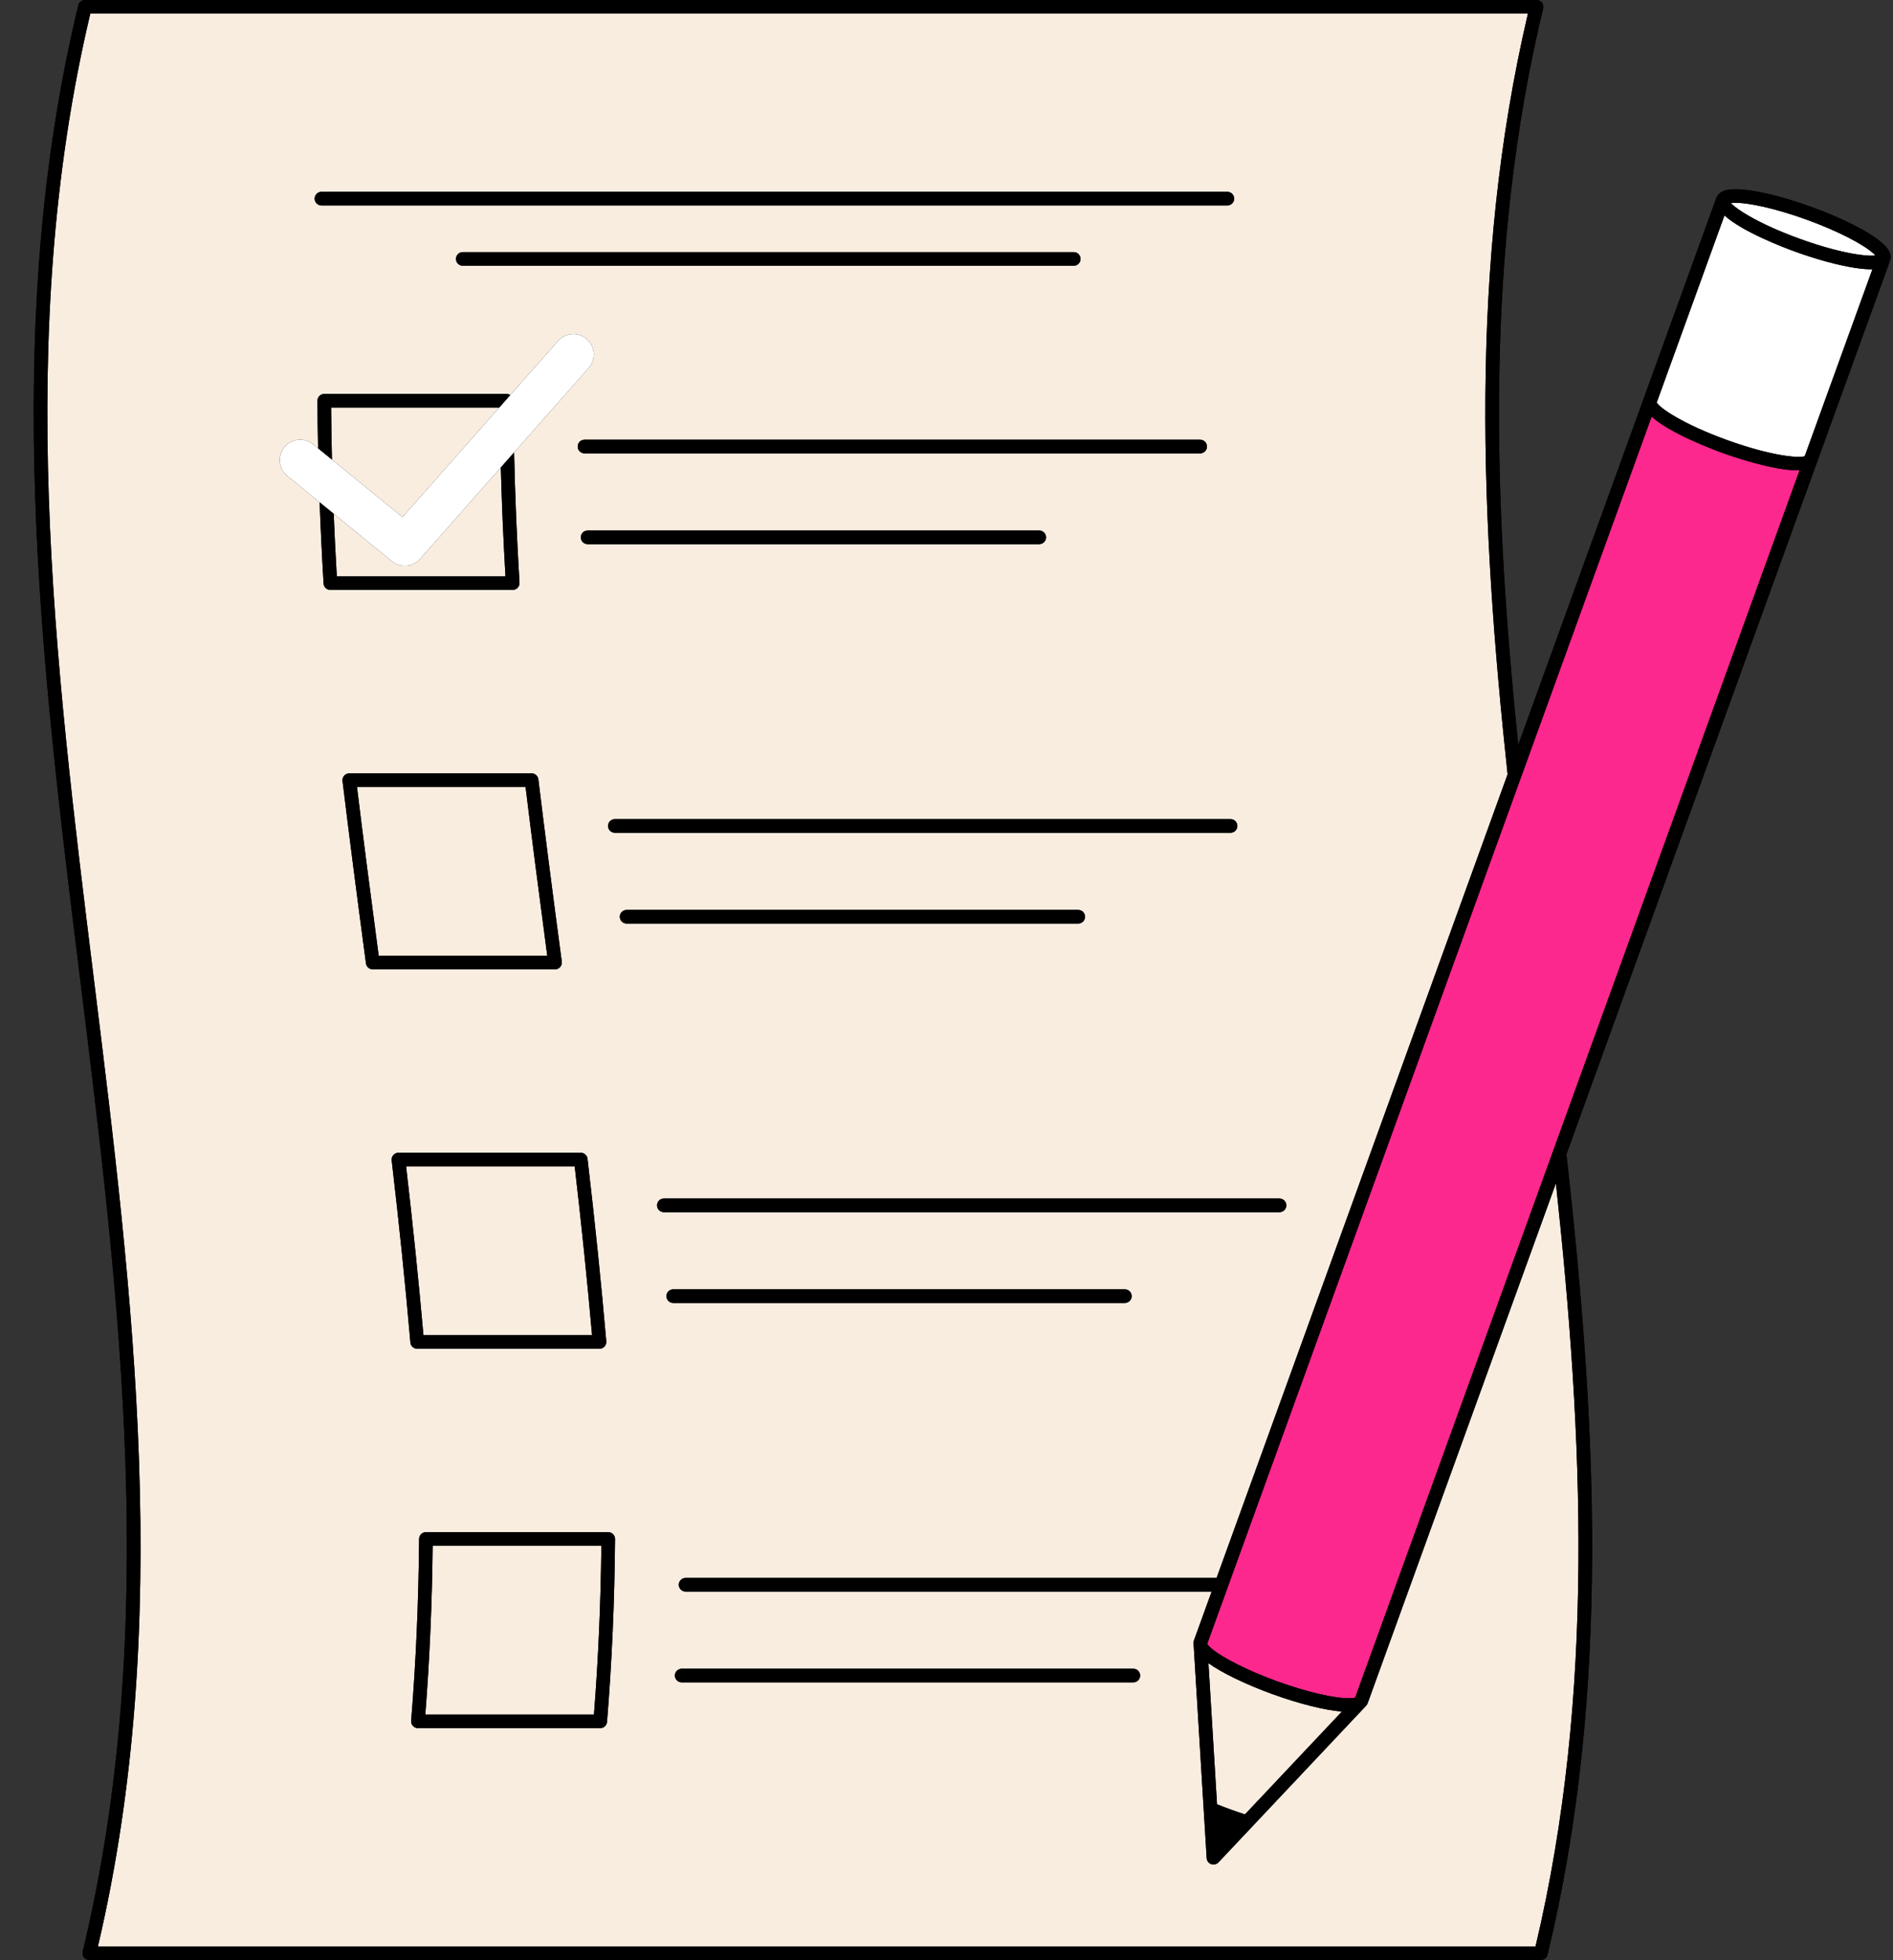
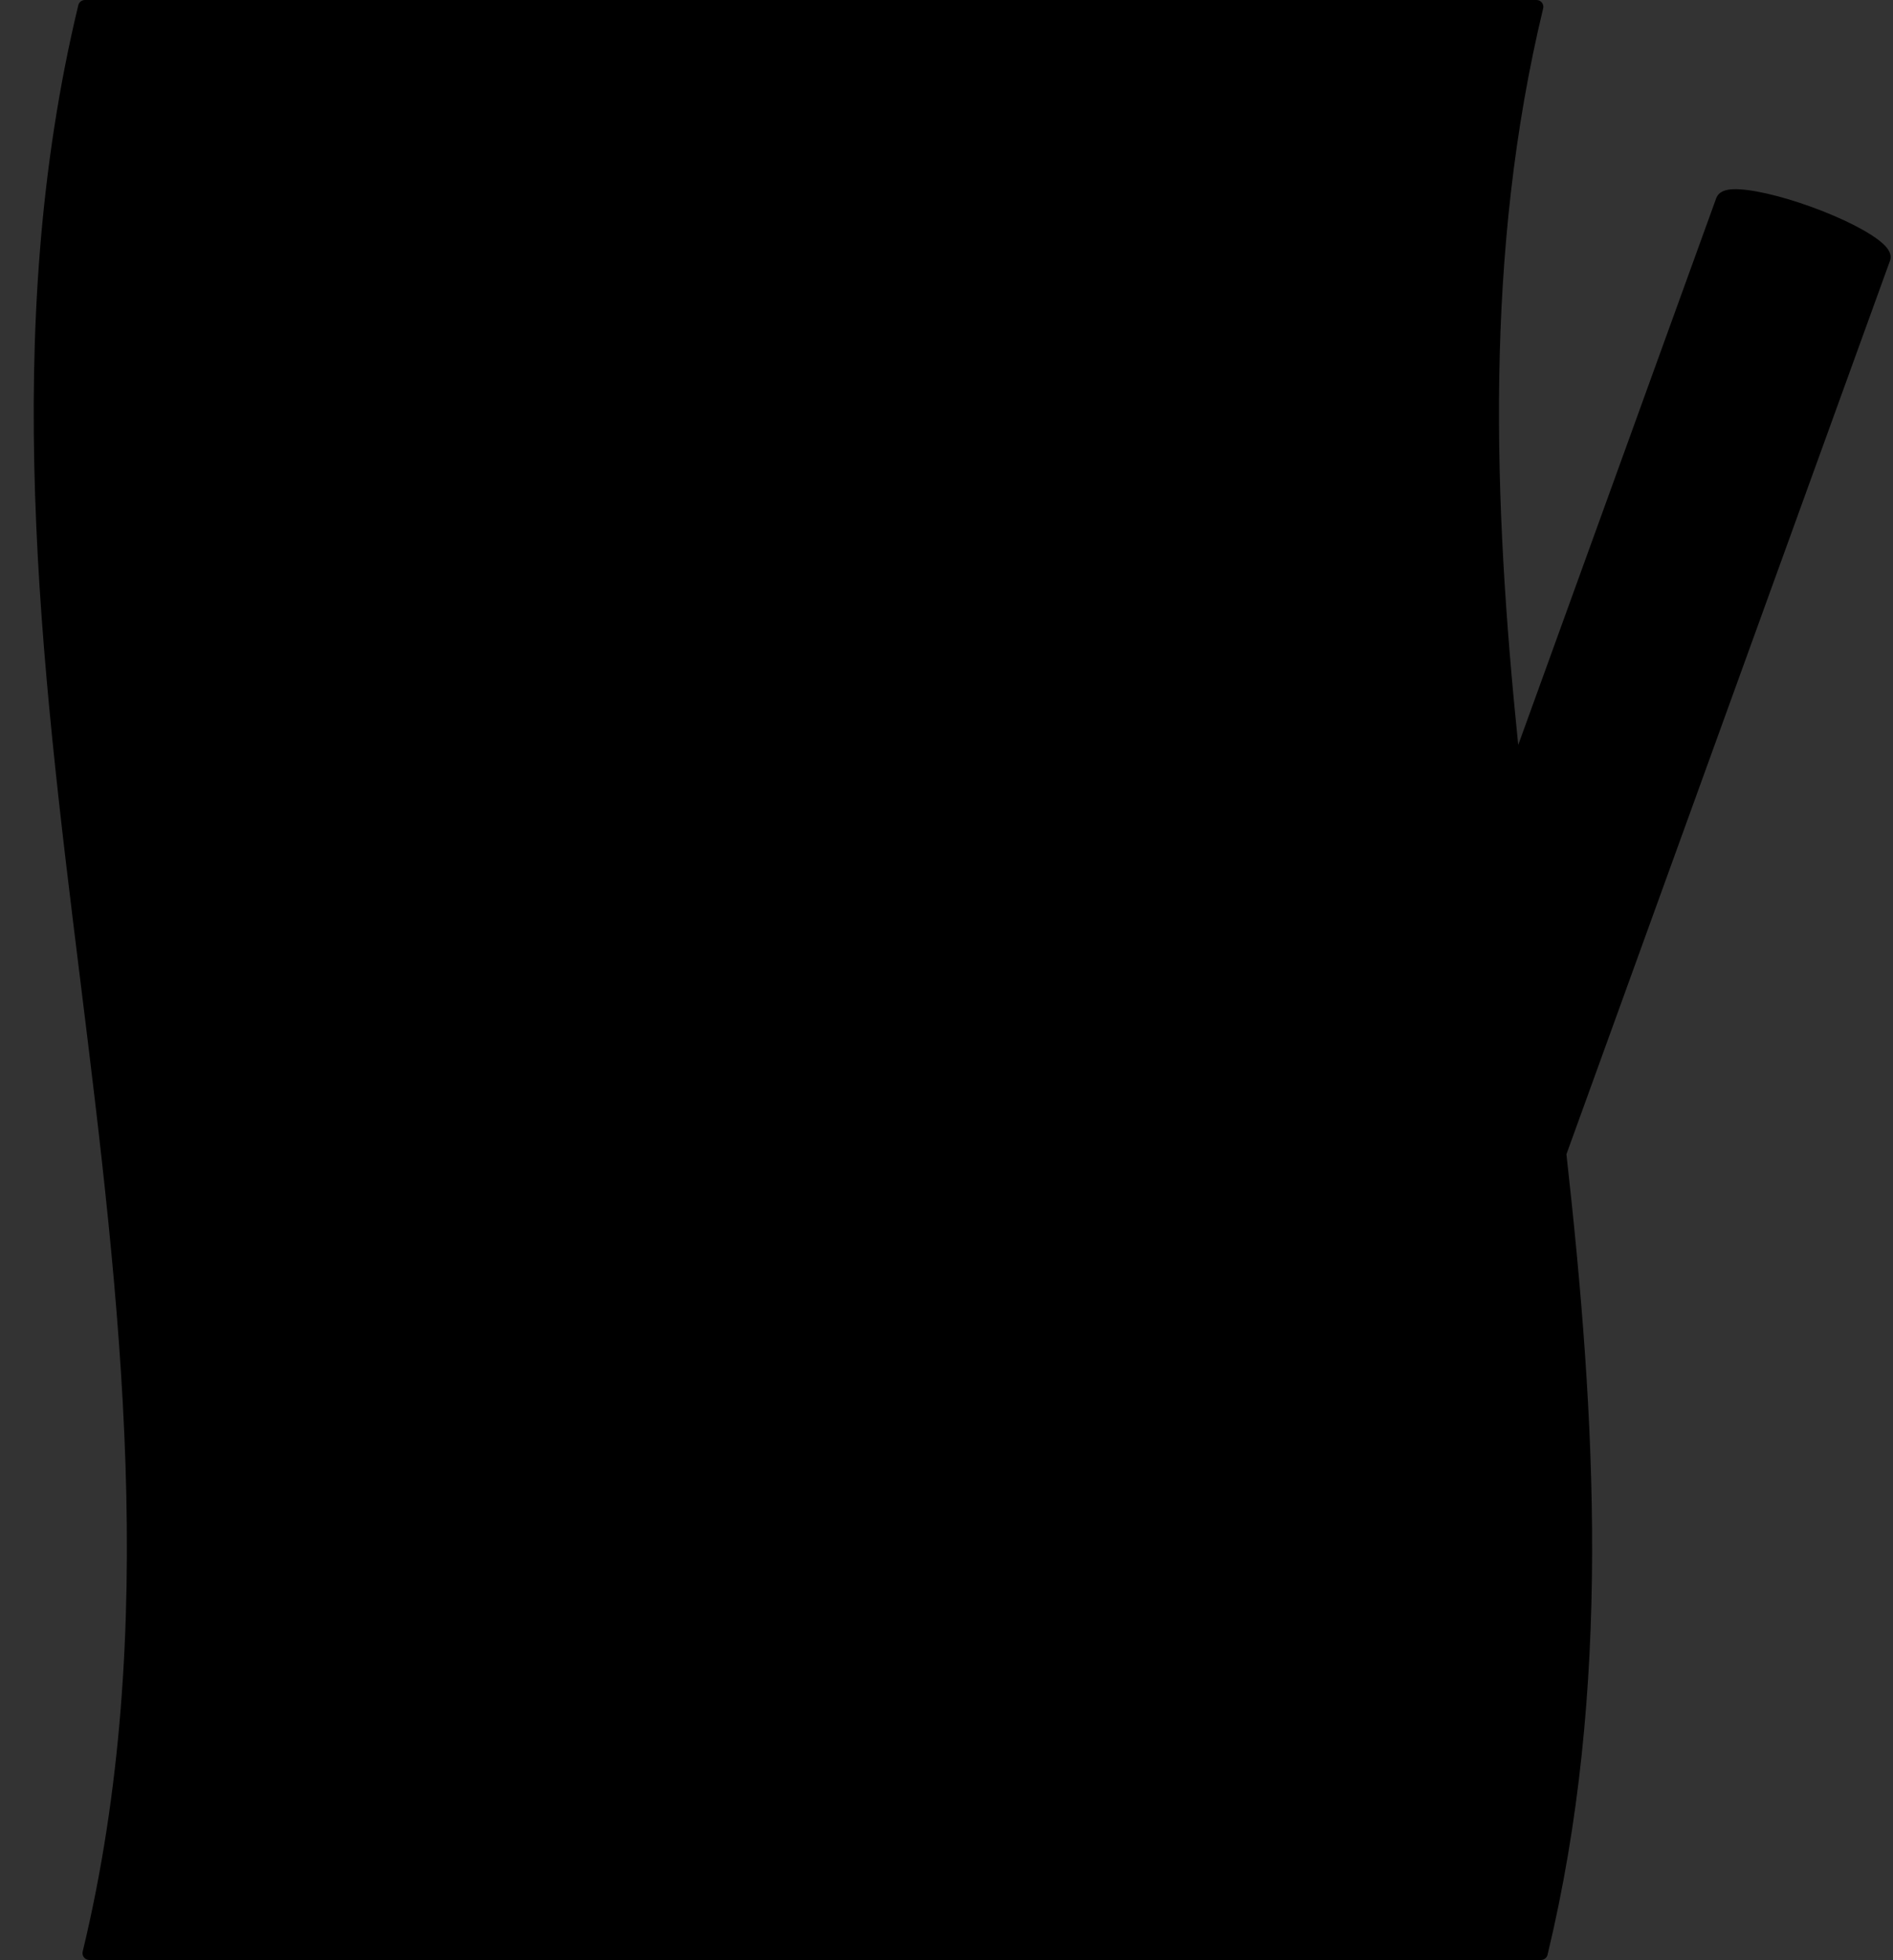
<svg xmlns="http://www.w3.org/2000/svg" fill="#000000" height="500" preserveAspectRatio="xMidYMid meet" version="1" viewBox="-8.6 0.0 483.0 500.0" width="483" zoomAndPan="magnify">
  <rect x="-8.6" y="0.0" width="483.0" height="500.0" fill="#333333" stroke="none" />
  <g id="change1_1">
    <path d="M473.641,66.491c-0.001,0.003-0.001,0.005-0.002,0.008c0,0.001-0.001,0.001-0.001,0.002l-18.588,51.319 c-0.003,0.009-0.009,0.016-0.012,0.024l-63.962,176.606c7.532,67.464,11.553,136.287-4.819,204.219 c-0.189,0.781-0.887,1.331-1.69,1.331H14.187c-0.533,0-1.036-0.244-1.365-0.662c-0.329-0.418-0.449-0.965-0.324-1.483 c19.859-82.385,9.461-166.398-0.594-247.644C1.81,168.658-8.627,84.328,11.378,1.331C11.566,0.55,12.264,0,13.067,0h370.382 c0.532,0,1.036,0.244,1.365,0.662c0.329,0.418,0.449,0.965,0.324,1.483c-15.025,62.337-12.725,125.605-6.362,187.902l31.963-88.248 c0.003-0.008,0.003-0.017,0.006-0.025l18.587-51.318c0-0.001,0-0.002,0.001-0.003c0.041-0.113,0.093-0.219,0.153-0.318 c0.001-0.002,0.002-0.003,0.004-0.005c0.015-0.024,0.034-0.043,0.049-0.066c0.918-1.631,3.235-1.754,4.041-1.789 c4.197-0.174,11.846,1.552,19.972,4.495c8.125,2.943,15.104,6.519,18.213,9.334C472.413,62.693,474.366,64.473,473.641,66.491z" fill="#000000" />
  </g>
  <g id="change2_1">
-     <path d="M388.392,301.864l-48.041,132.647c-0.02,0.056-0.051,0.106-0.077,0.16c-0.018,0.038-0.033,0.077-0.055,0.114 c-0.066,0.114-0.141,0.223-0.232,0.32l-0.546,0.586l-28.604,30.342c-0.002,0.002-0.003,0.004-0.005,0.006l-8.549,9.065 c-0.335,0.354-0.795,0.546-1.265,0.546c-0.199,0-0.399-0.034-0.592-0.104c-0.652-0.236-1.101-0.836-1.143-1.528l-0.759-12.414 c0-0.008-0.004-0.014-0.004-0.022l-2.532-41.586c0,0,0-0.001,0-0.001l-0.05-0.824c-0.008-0.133,0.003-0.266,0.025-0.397 c0.007-0.043,0.021-0.083,0.032-0.125c0.015-0.059,0.023-0.119,0.044-0.177l2.175-5.998l2.339-6.458H166.331 c-0.96,0-1.738-0.778-1.738-1.738s0.778-1.738,1.738-1.738h135.482l74.249-204.999c-6.866-64.185-9.962-129.516,5.187-194.064 H14.439c-19.428,81.958-9.087,165.5,0.913,246.308c10.007,80.853,20.351,164.433,1.034,246.741h366.81 C398.511,431.916,395.325,366.325,388.392,301.864z M307.11,210.703c0,0.96-0.778,1.738-1.738,1.738H148.283 c-0.96,0-1.738-0.778-1.738-1.738s0.778-1.738,1.738-1.738h157.089C306.332,208.965,307.11,209.743,307.11,210.703z M297.623,112.176c0.96,0,1.738,0.778,1.738,1.738s-0.778,1.738-1.738,1.738l-157.089,0c-0.96,0-1.738-0.778-1.738-1.738 c0-0.96,0.778-1.738,1.738-1.738L297.623,112.176z M265.36,67.792H109.477c-0.96,0-1.738-0.778-1.738-1.738 c0-0.96,0.778-1.738,1.738-1.738H265.36c0.96,0,1.738,0.778,1.738,1.738C267.098,67.014,266.32,67.792,265.36,67.792z M141.333,135.34h115.23c0.96,0,1.738,0.778,1.738,1.738s-0.778,1.738-1.738,1.738h-115.23c-0.96,0-1.738-0.778-1.738-1.738 S140.373,135.34,141.333,135.34z M73.419,48.936H304.56c0.96,0,1.738,0.778,1.738,1.738s-0.778,1.738-1.738,1.738H73.419 c-0.96,0-1.738-0.778-1.738-1.738S72.459,48.936,73.419,48.936z M73.963,148.858c-0.424-7.053-0.755-13.931-1.007-20.719 l-8.252-6.73c-2.231-1.82-2.565-5.103-0.745-7.335c1.82-2.231,5.104-2.565,7.335-0.745l1.262,1.029 c-0.082-4.048-0.137-8.081-0.159-12.111c-0.002-0.463,0.179-0.907,0.506-1.235c0.326-0.328,0.77-0.513,1.232-0.513h46.516 c0.347,0,0.668,0.104,0.939,0.279l12.187-13.802c1.906-2.158,5.2-2.363,7.359-0.457c2.159,1.906,2.363,5.2,0.458,7.359 l-19.02,21.541c0.237,10.839,0.689,21.81,1.375,33.23c0.029,0.478-0.141,0.947-0.47,1.296c-0.328,0.349-0.786,0.546-1.265,0.546 l-46.517,0C74.778,150.491,74.018,149.775,73.963,148.858z M84.779,245.773c-2.404-17.962-4.305-32.75-5.982-46.537 c-0.06-0.494,0.095-0.99,0.424-1.362c0.33-0.372,0.803-0.586,1.301-0.586h46.516c0.879,0,1.619,0.656,1.725,1.528 c1.677,13.787,3.577,28.561,5.977,46.496c0.066,0.497-0.085,0.998-0.415,1.375c-0.33,0.377-0.807,0.594-1.308,0.594H86.502 C85.631,247.28,84.895,246.636,84.779,245.773z M91.339,296.015c-0.058-0.493,0.098-0.987,0.428-1.357 c0.33-0.371,0.802-0.583,1.298-0.583h46.516c0.882,0,1.624,0.66,1.726,1.536c1.929,16.477,3.495,31.709,4.785,46.568 c0.042,0.485-0.121,0.966-0.45,1.325c-0.329,0.359-0.794,0.563-1.281,0.563H97.844c-0.901,0-1.653-0.69-1.731-1.588 C94.826,327.656,93.264,312.457,91.339,296.015z M146.287,439.257c-0.073,0.902-0.827,1.598-1.732,1.598H98.038 c-0.485,0-0.948-0.203-1.277-0.56c-0.329-0.357-0.494-0.835-0.455-1.318c1.236-15.273,1.9-30.447,2.031-46.391 c0.008-0.954,0.784-1.724,1.738-1.724h46.517c0.463,0,0.907,0.185,1.234,0.514c0.326,0.329,0.508,0.775,0.504,1.238 C148.197,408.646,147.529,423.903,146.287,439.257z M149.544,233.866c0-0.96,0.778-1.738,1.738-1.738h115.229 c0.96,0,1.738,0.778,1.738,1.738s-0.778,1.738-1.738,1.738H151.282C150.321,235.604,149.544,234.826,149.544,233.866z M159.041,307.49c0-0.96,0.778-1.738,1.738-1.738h157.088c0.96,0,1.738,0.778,1.738,1.738s-0.778,1.738-1.738,1.738H160.779 C159.818,309.228,159.041,308.449,159.041,307.49z M161.441,330.652c0-0.96,0.778-1.738,1.738-1.738h115.229 c0.96,0,1.738,0.778,1.738,1.738s-0.778,1.738-1.738,1.738H163.179C162.219,332.39,161.441,331.612,161.441,330.652z M280.567,429.177l-115.229,0c-0.96,0-1.738-0.778-1.738-1.738c0-0.96,0.778-1.738,1.738-1.738l115.229,0 c0.96,0,1.738,0.778,1.738,1.738S281.526,429.177,280.567,429.177z M75.885,103.975h42.883l-24.675,27.946L76.1,117.248 C75.993,112.806,75.918,108.387,75.885,103.975z M98.591,142.581l20.597-23.326c0.24,9.076,0.631,18.27,1.183,27.761l-43.035,0 c-0.316-5.404-0.578-10.708-0.791-15.95l14.843,12.105c0.966,0.788,2.132,1.173,3.293,1.173 C96.127,144.344,97.563,143.746,98.591,142.581z M99.437,340.591c-1.212-13.771-2.662-27.888-4.42-43.041h43.018 c1.763,15.16,3.216,29.277,4.429,43.041H99.437z M88.023,243.805c-2.195-16.436-3.968-30.211-5.538-43.041H125.5 c1.571,12.855,3.341,26.626,5.532,43.041H88.023z M144.837,394.338c-0.159,14.754-0.778,28.871-1.888,43.041h-43.03 c1.105-14.173,1.72-28.291,1.877-43.041H144.837z M333.781,436.628l-24.728,26.23c-1.072-0.345-2.238-0.745-3.591-1.229 c-1.137-0.409-2.323-0.862-3.538-1.349l-2.191-35.981c3.609,2.528,9.641,5.449,16.395,7.899 C322.912,434.654,329.422,436.274,333.781,436.628z" fill="#f9ede0" />
-   </g>
+     </g>
  <g id="change3_1">
-     <path d="M337.204,432.994l-0.064,0.069c-0.21,0.064-0.651,0.155-1.473,0.162c-3.761,0.058-10.966-1.619-18.354-4.295 c-7.367-2.672-13.993-5.994-16.873-8.459c-0.594-0.514-0.876-0.863-1.004-1.054l-0.006-0.099l113.383-313.038 c4.661,4.222,15.295,8.246,18.016,9.231c2.629,0.952,12.762,4.465,19.111,4.465c0.219,0,0.427-0.01,0.636-0.019L337.204,432.994z" fill="#fd288d" />
-   </g>
+     </g>
  <g id="change4_1">
-     <path d="M452.369,56.039c7.612,2.757,14.311,6.149,17.061,8.638c0.206,0.188,0.366,0.35,0.491,0.487 c-0.039,0.005-0.074,0.012-0.116,0.016c-0.071,0.008-0.146,0.014-0.225,0.02c-0.093,0.007-0.193,0.012-0.298,0.016 c-0.098,0.004-0.199,0.006-0.308,0.007c-0.101,0.001-0.21-0.001-0.32-0.003c-0.129-0.002-0.257-0.005-0.397-0.011 c-0.103-0.004-0.216-0.012-0.325-0.019c-0.164-0.01-0.326-0.019-0.504-0.034c-0.088-0.007-0.186-0.018-0.278-0.027 c-0.732-0.068-1.569-0.177-2.511-0.333c-0.077-0.013-0.147-0.023-0.225-0.036c-0.25-0.043-0.517-0.093-0.781-0.143 c-0.156-0.029-0.307-0.056-0.468-0.088c-0.249-0.049-0.512-0.105-0.772-0.16c-0.195-0.041-0.388-0.081-0.589-0.126 c-0.253-0.056-0.515-0.117-0.778-0.178c-0.227-0.053-0.457-0.107-0.692-0.165c-0.258-0.063-0.522-0.129-0.789-0.198 c-0.26-0.066-0.525-0.136-0.793-0.207c-0.261-0.07-0.525-0.141-0.794-0.216c-0.294-0.081-0.595-0.168-0.898-0.256 c-0.263-0.076-0.525-0.152-0.795-0.232c-0.334-0.1-0.677-0.206-1.021-0.313c-0.256-0.08-0.509-0.157-0.771-0.241 c-0.399-0.128-0.81-0.265-1.222-0.402c-0.223-0.074-0.44-0.144-0.666-0.222c-0.647-0.221-1.307-0.452-1.984-0.697 c-0.679-0.246-1.335-0.492-1.974-0.737c-0.21-0.081-0.409-0.161-0.615-0.241c-0.419-0.164-0.838-0.328-1.24-0.491 c-0.238-0.096-0.464-0.192-0.695-0.287c-0.355-0.147-0.71-0.295-1.051-0.441c-0.231-0.099-0.454-0.197-0.678-0.295 c-0.323-0.142-0.643-0.283-0.953-0.423c-0.218-0.099-0.431-0.197-0.642-0.294c-0.299-0.138-0.591-0.275-0.877-0.412 c-0.2-0.096-0.399-0.191-0.592-0.286c-0.28-0.137-0.551-0.272-0.817-0.406c-0.178-0.09-0.358-0.18-0.53-0.269 c-0.27-0.139-0.527-0.276-0.782-0.412c-0.15-0.08-0.304-0.161-0.449-0.24c-0.269-0.147-0.524-0.291-0.775-0.433 c-0.113-0.064-0.233-0.13-0.342-0.193c-0.33-0.191-0.643-0.377-0.94-0.559c-0.02-0.012-0.043-0.025-0.062-0.037 c-0.318-0.196-0.615-0.385-0.895-0.569c-0.072-0.048-0.135-0.092-0.205-0.139c-0.197-0.132-0.391-0.263-0.568-0.388 c-0.085-0.06-0.161-0.117-0.241-0.176c-0.145-0.105-0.288-0.21-0.417-0.309c-0.08-0.061-0.152-0.12-0.226-0.179 c-0.113-0.09-0.222-0.178-0.321-0.263c-0.068-0.057-0.13-0.113-0.192-0.168c-0.088-0.079-0.17-0.154-0.245-0.227 c-0.053-0.051-0.103-0.102-0.15-0.15c-0.03-0.031-0.053-0.059-0.08-0.089c0.182-0.025,0.407-0.047,0.683-0.059 C437.443,51.591,444.757,53.281,452.369,56.039z M464.689,68.333c-4.262-0.65-9.686-2.122-15.272-4.145 c-2.719-0.985-13.357-5.006-18.02-9.227l-17.286,47.726c0.773,1.386,6.632,5.473,17.902,9.555 c11.269,4.081,18.387,4.691,19.867,4.125l17.267-47.672C467.925,68.719,466.448,68.601,464.689,68.333z M76.545,131.065 l14.843,12.105c0.966,0.788,2.132,1.173,3.293,1.173c1.446,0,2.882-0.598,3.91-1.763l20.597-23.326l3.386-3.836l19.02-21.541 c1.906-2.159,1.701-5.453-0.458-7.359c-2.158-1.906-5.453-1.701-7.359,0.457l-12.187,13.802l-2.823,3.197l-24.675,27.946 L76.1,117.248l-3.543-2.889l-1.262-1.029c-2.231-1.82-5.515-1.486-7.335,0.745c-1.82,2.231-1.486,5.515,0.745,7.335l8.252,6.73 L76.545,131.065z" fill="#ffffff" />
-   </g>
+     </g>
  <g id="change1_2">
-     <path d="M122.214,150.492l-46.517,0c-0.919,0-1.68-0.716-1.734-1.634c-0.424-7.053-0.755-13.931-1.007-20.719 l3.588,2.926c0.213,5.242,0.475,10.546,0.791,15.95l43.035,0c-0.552-9.491-0.944-18.685-1.183-27.761l3.386-3.836 c0.237,10.839,0.689,21.81,1.375,33.23c0.029,0.478-0.141,0.947-0.47,1.296C123.151,150.294,122.694,150.492,122.214,150.492z M76.1,117.248c-0.107-4.442-0.181-8.861-0.215-13.272h42.883l2.823-3.197c-0.271-0.175-0.593-0.279-0.939-0.279H74.135 c-0.463,0-0.906,0.184-1.232,0.513c-0.326,0.328-0.508,0.772-0.506,1.235c0.022,4.03,0.077,8.063,0.159,12.111L76.1,117.248z M138.796,113.915c0,0.96,0.778,1.738,1.738,1.738l157.089,0c0.96,0,1.738-0.778,1.738-1.738s-0.778-1.738-1.738-1.738l-157.089,0 C139.574,112.177,138.796,112.955,138.796,113.915z M141.333,138.815h115.23c0.96,0,1.738-0.778,1.738-1.738 s-0.778-1.738-1.738-1.738h-115.23c-0.96,0-1.738,0.778-1.738,1.738S140.373,138.815,141.333,138.815z M96.113,342.479 c-1.287-14.824-2.849-30.022-4.774-46.464c-0.058-0.493,0.098-0.987,0.428-1.357c0.33-0.371,0.802-0.583,1.298-0.583h46.516 c0.882,0,1.624,0.66,1.726,1.536c1.929,16.477,3.495,31.709,4.785,46.568c0.042,0.485-0.121,0.966-0.45,1.325 c-0.329,0.359-0.794,0.563-1.281,0.563H97.844C96.943,344.067,96.191,343.377,96.113,342.479z M95.017,297.551 c1.759,15.153,3.209,29.27,4.42,43.041h43.027c-1.214-13.764-2.667-27.88-4.429-43.041H95.017z M319.605,307.49 c0-0.96-0.778-1.738-1.738-1.738H160.779c-0.96,0-1.738,0.778-1.738,1.738s0.778,1.738,1.738,1.738h157.088 C318.826,309.228,319.605,308.449,319.605,307.49z M280.146,330.652c0-0.96-0.778-1.738-1.738-1.738H163.179 c-0.96,0-1.738,0.778-1.738,1.738s0.778,1.738,1.738,1.738h115.229C279.368,332.39,280.146,331.612,280.146,330.652z M133.018,247.28H86.502c-0.871,0-1.607-0.644-1.723-1.508c-2.404-17.962-4.305-32.75-5.982-46.537 c-0.06-0.494,0.095-0.99,0.424-1.362c0.33-0.372,0.803-0.586,1.301-0.586h46.516c0.879,0,1.619,0.656,1.725,1.528 c1.677,13.787,3.577,28.561,5.977,46.496c0.066,0.497-0.085,0.998-0.415,1.375C133.996,247.064,133.519,247.28,133.018,247.28z M82.485,200.764c1.57,12.83,3.343,26.605,5.538,43.041h43.01c-2.191-16.415-3.961-30.186-5.532-43.041H82.485z M148.283,208.965 c-0.96,0-1.738,0.778-1.738,1.738s0.778,1.738,1.738,1.738h157.089c0.96,0,1.738-0.778,1.738-1.738s-0.778-1.738-1.738-1.738 H148.283z M268.249,233.866c0-0.96-0.778-1.738-1.738-1.738H151.282c-0.96,0-1.738,0.778-1.738,1.738s0.778,1.738,1.738,1.738 h115.229C267.47,235.604,268.249,234.826,268.249,233.866z M147.825,391.376c0.326,0.329,0.508,0.775,0.504,1.238 c-0.132,16.032-0.8,31.289-2.043,46.642c-0.073,0.902-0.827,1.598-1.732,1.598H98.038c-0.485,0-0.948-0.203-1.277-0.56 c-0.329-0.357-0.494-0.835-0.455-1.318c1.236-15.273,1.9-30.447,2.031-46.391c0.008-0.954,0.784-1.724,1.738-1.724h46.517 C147.055,390.862,147.499,391.047,147.825,391.376z M142.949,437.379c1.11-14.17,1.73-28.287,1.888-43.041h-43.041 c-0.158,14.75-0.773,28.868-1.877,43.041H142.949z M280.567,425.702l-115.229,0c-0.96,0-1.738,0.778-1.738,1.738 c0,0.96,0.778,1.738,1.738,1.738l115.229,0c0.96,0,1.738-0.778,1.738-1.738S281.526,425.702,280.567,425.702z M73.419,52.412H304.56 c0.96,0,1.738-0.778,1.738-1.738s-0.778-1.738-1.738-1.738H73.419c-0.96,0-1.738,0.778-1.738,1.738S72.459,52.412,73.419,52.412z M265.36,64.317H109.477c-0.96,0-1.738,0.778-1.738,1.738c0,0.96,0.778,1.738,1.738,1.738H265.36c0.96,0,1.738-0.778,1.738-1.738 C267.098,65.095,266.32,64.317,265.36,64.317z M473.639,66.499c0,0.001-0.001,0.001-0.001,0.002l-18.588,51.319 c-0.003,0.009-0.009,0.016-0.012,0.024l-63.962,176.606c7.532,67.464,11.553,136.287-4.819,204.219 c-0.189,0.781-0.887,1.331-1.69,1.331H14.187c-0.533,0-1.036-0.244-1.365-0.662c-0.329-0.418-0.449-0.965-0.324-1.483 c19.859-82.385,9.461-166.398-0.594-247.644C1.81,168.658-8.627,84.328,11.378,1.331C11.566,0.55,12.264,0,13.067,0h370.382 c0.532,0,1.036,0.244,1.365,0.662c0.329,0.418,0.449,0.965,0.324,1.483c-15.025,62.337-12.725,125.605-6.362,187.902l31.963-88.248 c0.003-0.008,0.003-0.017,0.006-0.025l18.587-51.318c0-0.001,0-0.002,0.001-0.003c0.041-0.113,0.093-0.219,0.153-0.318 c0.001-0.002,0.002-0.003,0.004-0.005c0.015-0.024,0.034-0.043,0.049-0.066c0.918-1.631,3.235-1.754,4.041-1.789 c4.197-0.174,11.846,1.552,19.972,4.495c8.125,2.943,15.104,6.519,18.213,9.334c0.647,0.589,2.6,2.369,1.875,4.388 C473.64,66.494,473.64,66.497,473.639,66.499z M383.196,496.524c15.315-64.608,12.128-130.199,5.196-194.661l-48.041,132.647 c-0.02,0.056-0.051,0.106-0.077,0.16c-0.018,0.038-0.033,0.077-0.055,0.114c-0.066,0.114-0.141,0.223-0.232,0.32l-0.546,0.586 l-28.604,30.342c-0.002,0.002-0.003,0.004-0.005,0.006l-8.549,9.065c-0.335,0.354-0.795,0.546-1.265,0.546 c-0.199,0-0.399-0.034-0.592-0.104c-0.652-0.236-1.101-0.836-1.143-1.528l-0.759-12.414c0-0.008-0.004-0.014-0.004-0.022 l-2.532-41.586c0,0,0-0.001,0-0.001l-0.05-0.824c-0.008-0.133,0.003-0.266,0.025-0.397c0.007-0.043,0.021-0.083,0.032-0.125 c0.015-0.059,0.023-0.119,0.044-0.177l2.175-5.998l2.339-6.458H166.331c-0.96,0-1.738-0.778-1.738-1.738s0.778-1.738,1.738-1.738 h135.482l74.249-204.999c-6.866-64.185-9.962-129.516,5.187-194.064H14.439c-19.428,81.958-9.087,165.5,0.913,246.308 c10.007,80.853,20.351,164.433,1.034,246.741H383.196z M333.781,436.628c-4.359-0.354-10.869-1.973-17.652-4.431 c-6.754-2.45-12.786-5.371-16.395-7.899l2.191,35.981c1.215,0.488,2.401,0.94,3.538,1.349c1.352,0.484,2.519,0.884,3.591,1.229 L333.781,436.628z M450.577,119.956c-0.209,0.009-0.417,0.019-0.636,0.019c-6.349,0-16.482-3.513-19.111-4.465 c-2.72-0.985-13.355-5.008-18.016-9.231L299.43,419.318l0.006,0.099c0.128,0.191,0.41,0.54,1.004,1.054 c2.88,2.465,9.506,5.787,16.873,8.459c7.388,2.676,14.593,4.353,18.354,4.295c0.821-0.007,1.262-0.098,1.473-0.162l0.064-0.069 L450.577,119.956z M464.689,68.333c-4.262-0.65-9.686-2.122-15.272-4.145c-2.719-0.985-13.357-5.006-18.02-9.227l-17.286,47.726 c0.773,1.386,6.632,5.473,17.902,9.555c11.269,4.081,18.387,4.691,19.867,4.125l17.267-47.672 C467.925,68.719,466.448,68.601,464.689,68.333z M452.369,56.039c-7.612-2.757-14.926-4.447-18.641-4.29 c-0.276,0.012-0.501,0.034-0.683,0.059c0.027,0.03,0.05,0.058,0.08,0.089c0.047,0.048,0.097,0.099,0.15,0.15 c0.075,0.073,0.157,0.148,0.245,0.227c0.062,0.055,0.124,0.11,0.192,0.168c0.099,0.084,0.208,0.173,0.321,0.263 c0.074,0.059,0.146,0.117,0.226,0.179c0.129,0.099,0.272,0.204,0.417,0.309c0.08,0.059,0.156,0.115,0.241,0.176 c0.177,0.125,0.371,0.256,0.568,0.388c0.07,0.047,0.133,0.091,0.205,0.139c0.28,0.184,0.577,0.373,0.895,0.569 c0.019,0.012,0.042,0.025,0.062,0.037c0.297,0.182,0.61,0.368,0.94,0.559c0.109,0.063,0.229,0.129,0.342,0.193 c0.251,0.143,0.506,0.286,0.775,0.433c0.145,0.079,0.299,0.16,0.449,0.24c0.255,0.136,0.512,0.273,0.782,0.412 c0.172,0.089,0.352,0.179,0.53,0.269c0.266,0.134,0.537,0.27,0.817,0.406c0.193,0.095,0.392,0.19,0.592,0.286 c0.286,0.136,0.578,0.274,0.877,0.412c0.211,0.098,0.424,0.196,0.642,0.294c0.31,0.14,0.63,0.282,0.953,0.423 c0.224,0.098,0.448,0.196,0.678,0.295c0.341,0.146,0.695,0.293,1.051,0.441c0.231,0.096,0.457,0.191,0.695,0.287 c0.402,0.163,0.82,0.327,1.24,0.491c0.206,0.08,0.405,0.161,0.615,0.241c0.639,0.245,1.296,0.491,1.974,0.737 c0.677,0.245,1.337,0.476,1.984,0.697c0.226,0.077,0.444,0.147,0.666,0.222c0.412,0.137,0.823,0.275,1.222,0.402 c0.262,0.084,0.515,0.161,0.771,0.241c0.344,0.107,0.687,0.214,1.021,0.313c0.27,0.081,0.532,0.156,0.795,0.232 c0.303,0.088,0.604,0.174,0.898,0.256c0.269,0.075,0.533,0.146,0.794,0.216c0.268,0.072,0.533,0.141,0.793,0.207 c0.267,0.068,0.531,0.135,0.789,0.198c0.235,0.057,0.465,0.111,0.692,0.165c0.263,0.061,0.525,0.122,0.778,0.178 c0.201,0.044,0.394,0.085,0.589,0.126c0.261,0.055,0.523,0.111,0.772,0.16c0.161,0.032,0.312,0.058,0.468,0.088 c0.264,0.049,0.531,0.1,0.781,0.143c0.078,0.013,0.149,0.024,0.225,0.036c0.942,0.156,1.779,0.265,2.511,0.333 c0.092,0.008,0.19,0.02,0.278,0.027c0.177,0.015,0.34,0.024,0.504,0.034c0.109,0.006,0.222,0.014,0.325,0.019 c0.14,0.006,0.268,0.008,0.397,0.011c0.11,0.002,0.219,0.004,0.32,0.003c0.109-0.001,0.209-0.004,0.308-0.007 c0.104-0.004,0.205-0.009,0.298-0.016c0.079-0.006,0.154-0.012,0.225-0.02c0.042-0.005,0.077-0.011,0.116-0.016 c-0.125-0.137-0.285-0.299-0.491-0.487C466.68,62.188,459.981,58.796,452.369,56.039z" fill="#000000" />
-   </g>
+     </g>
</svg>